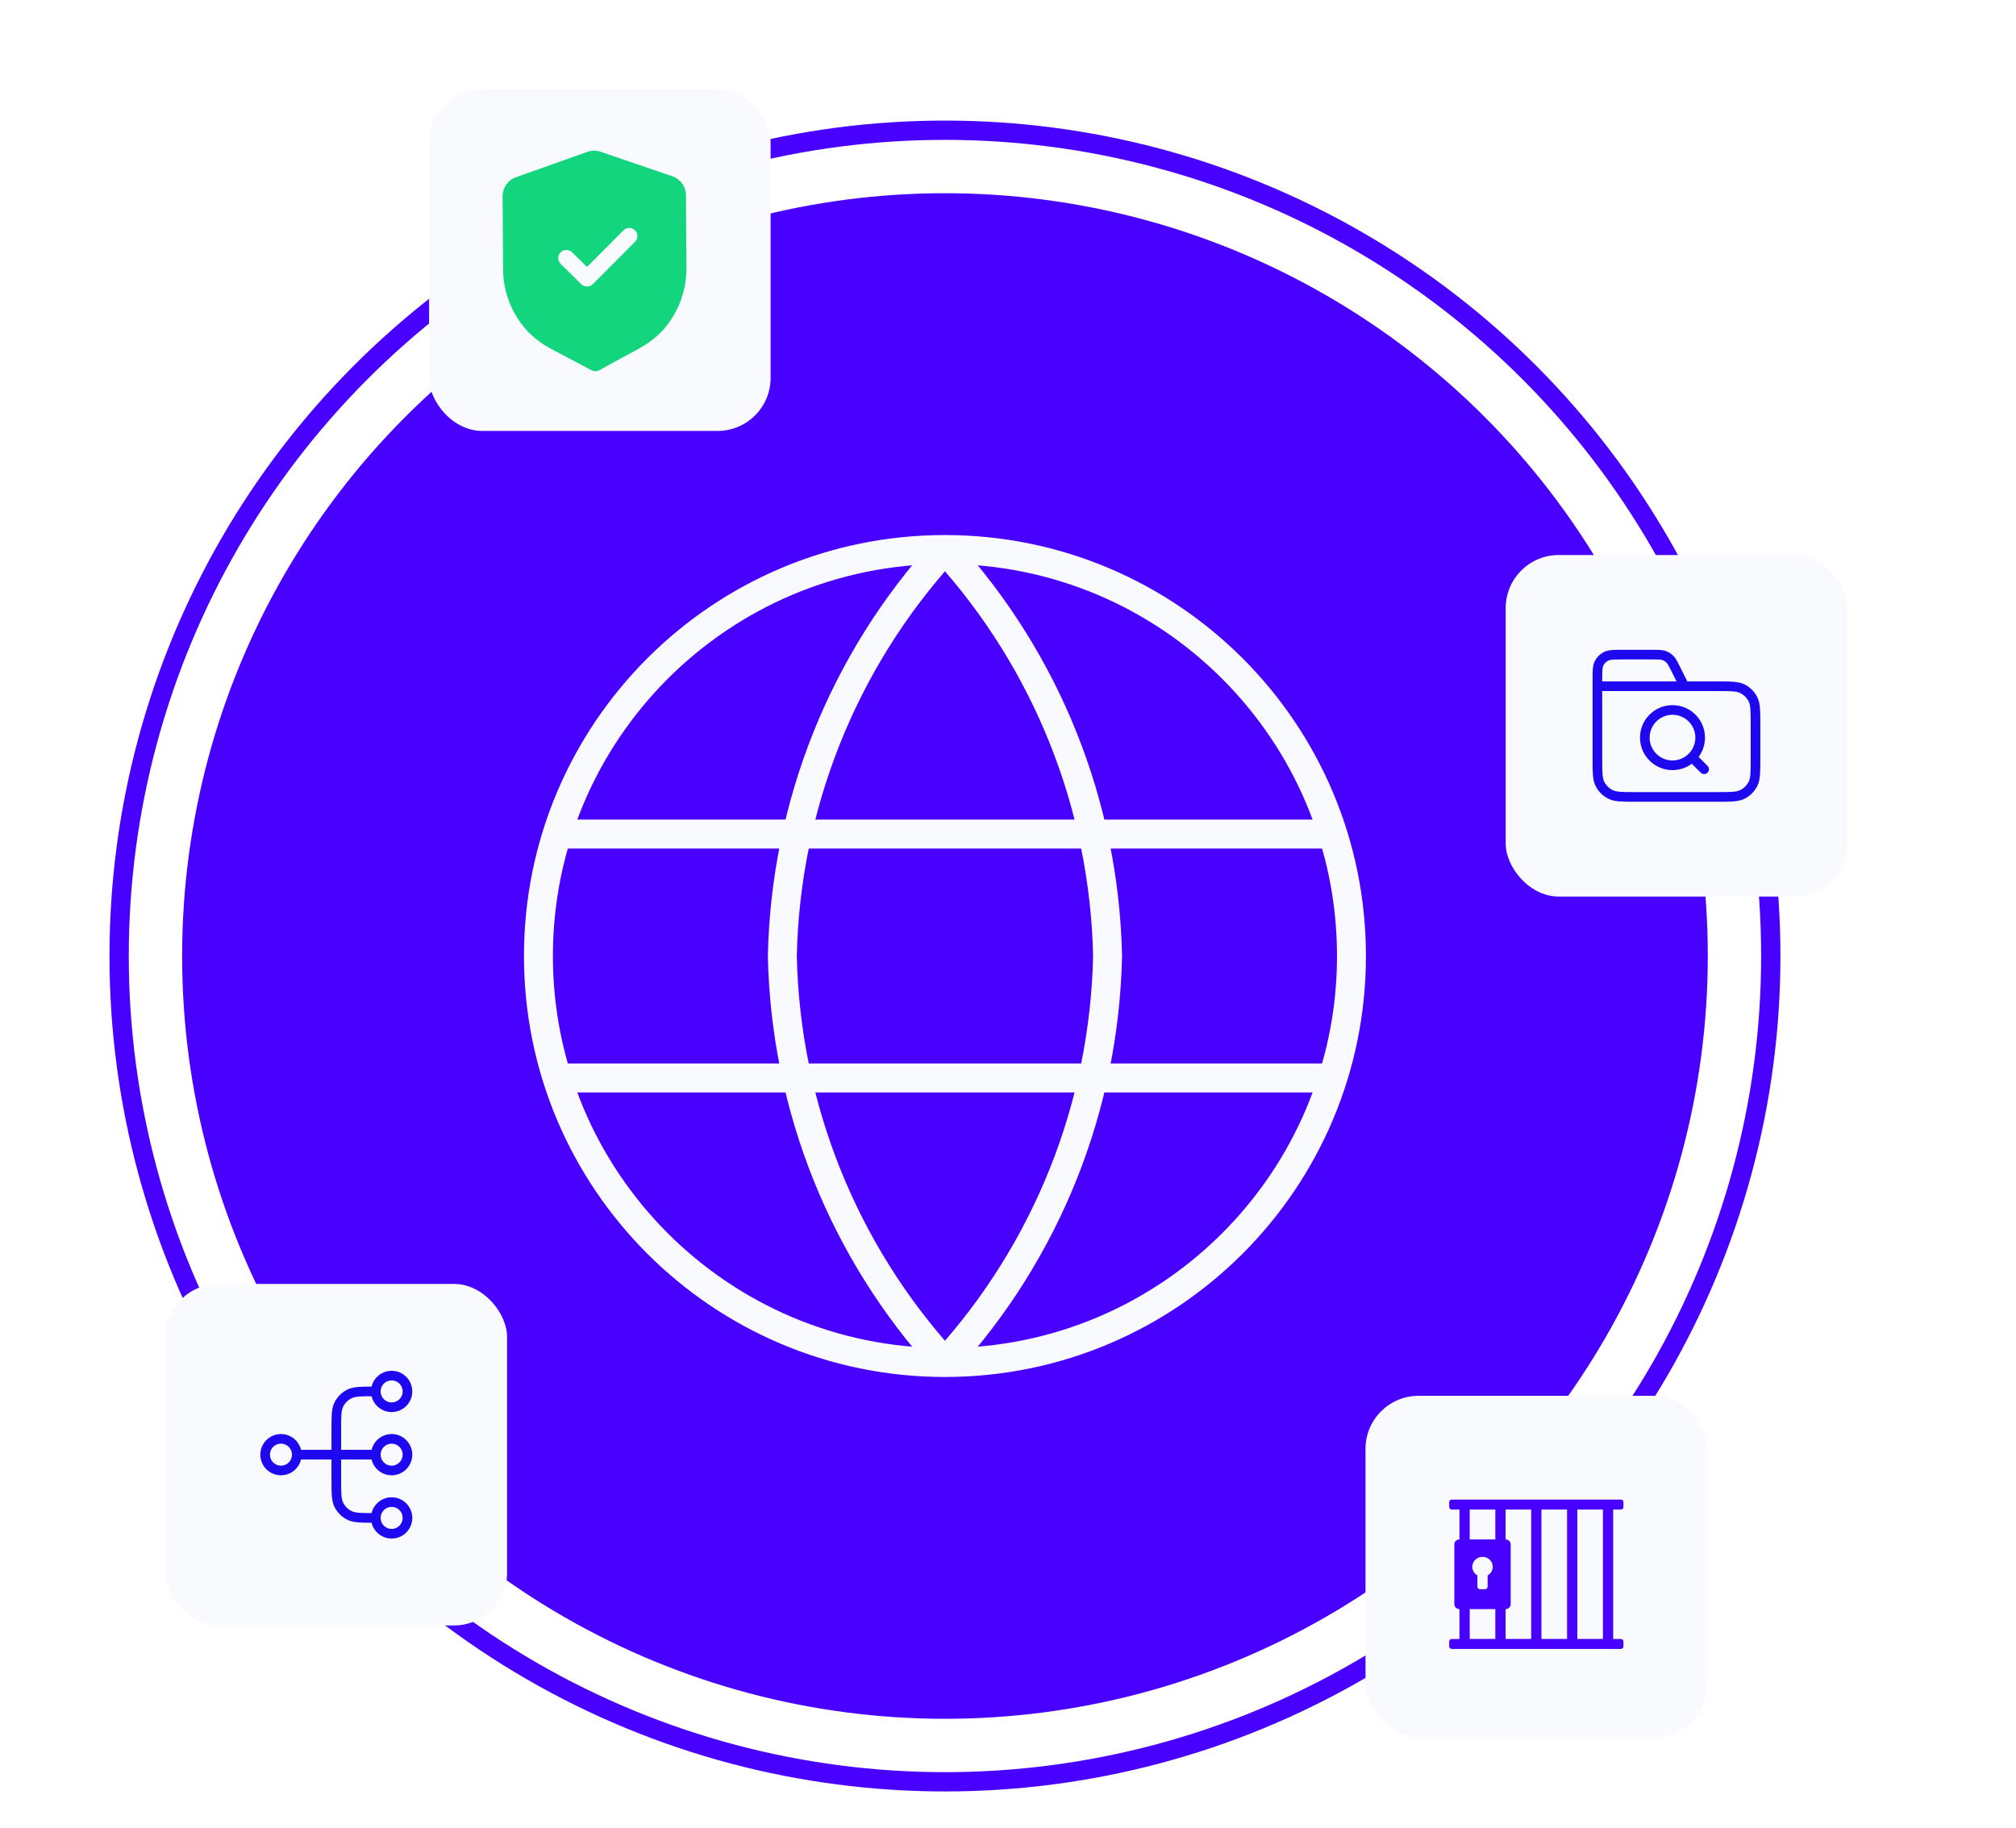
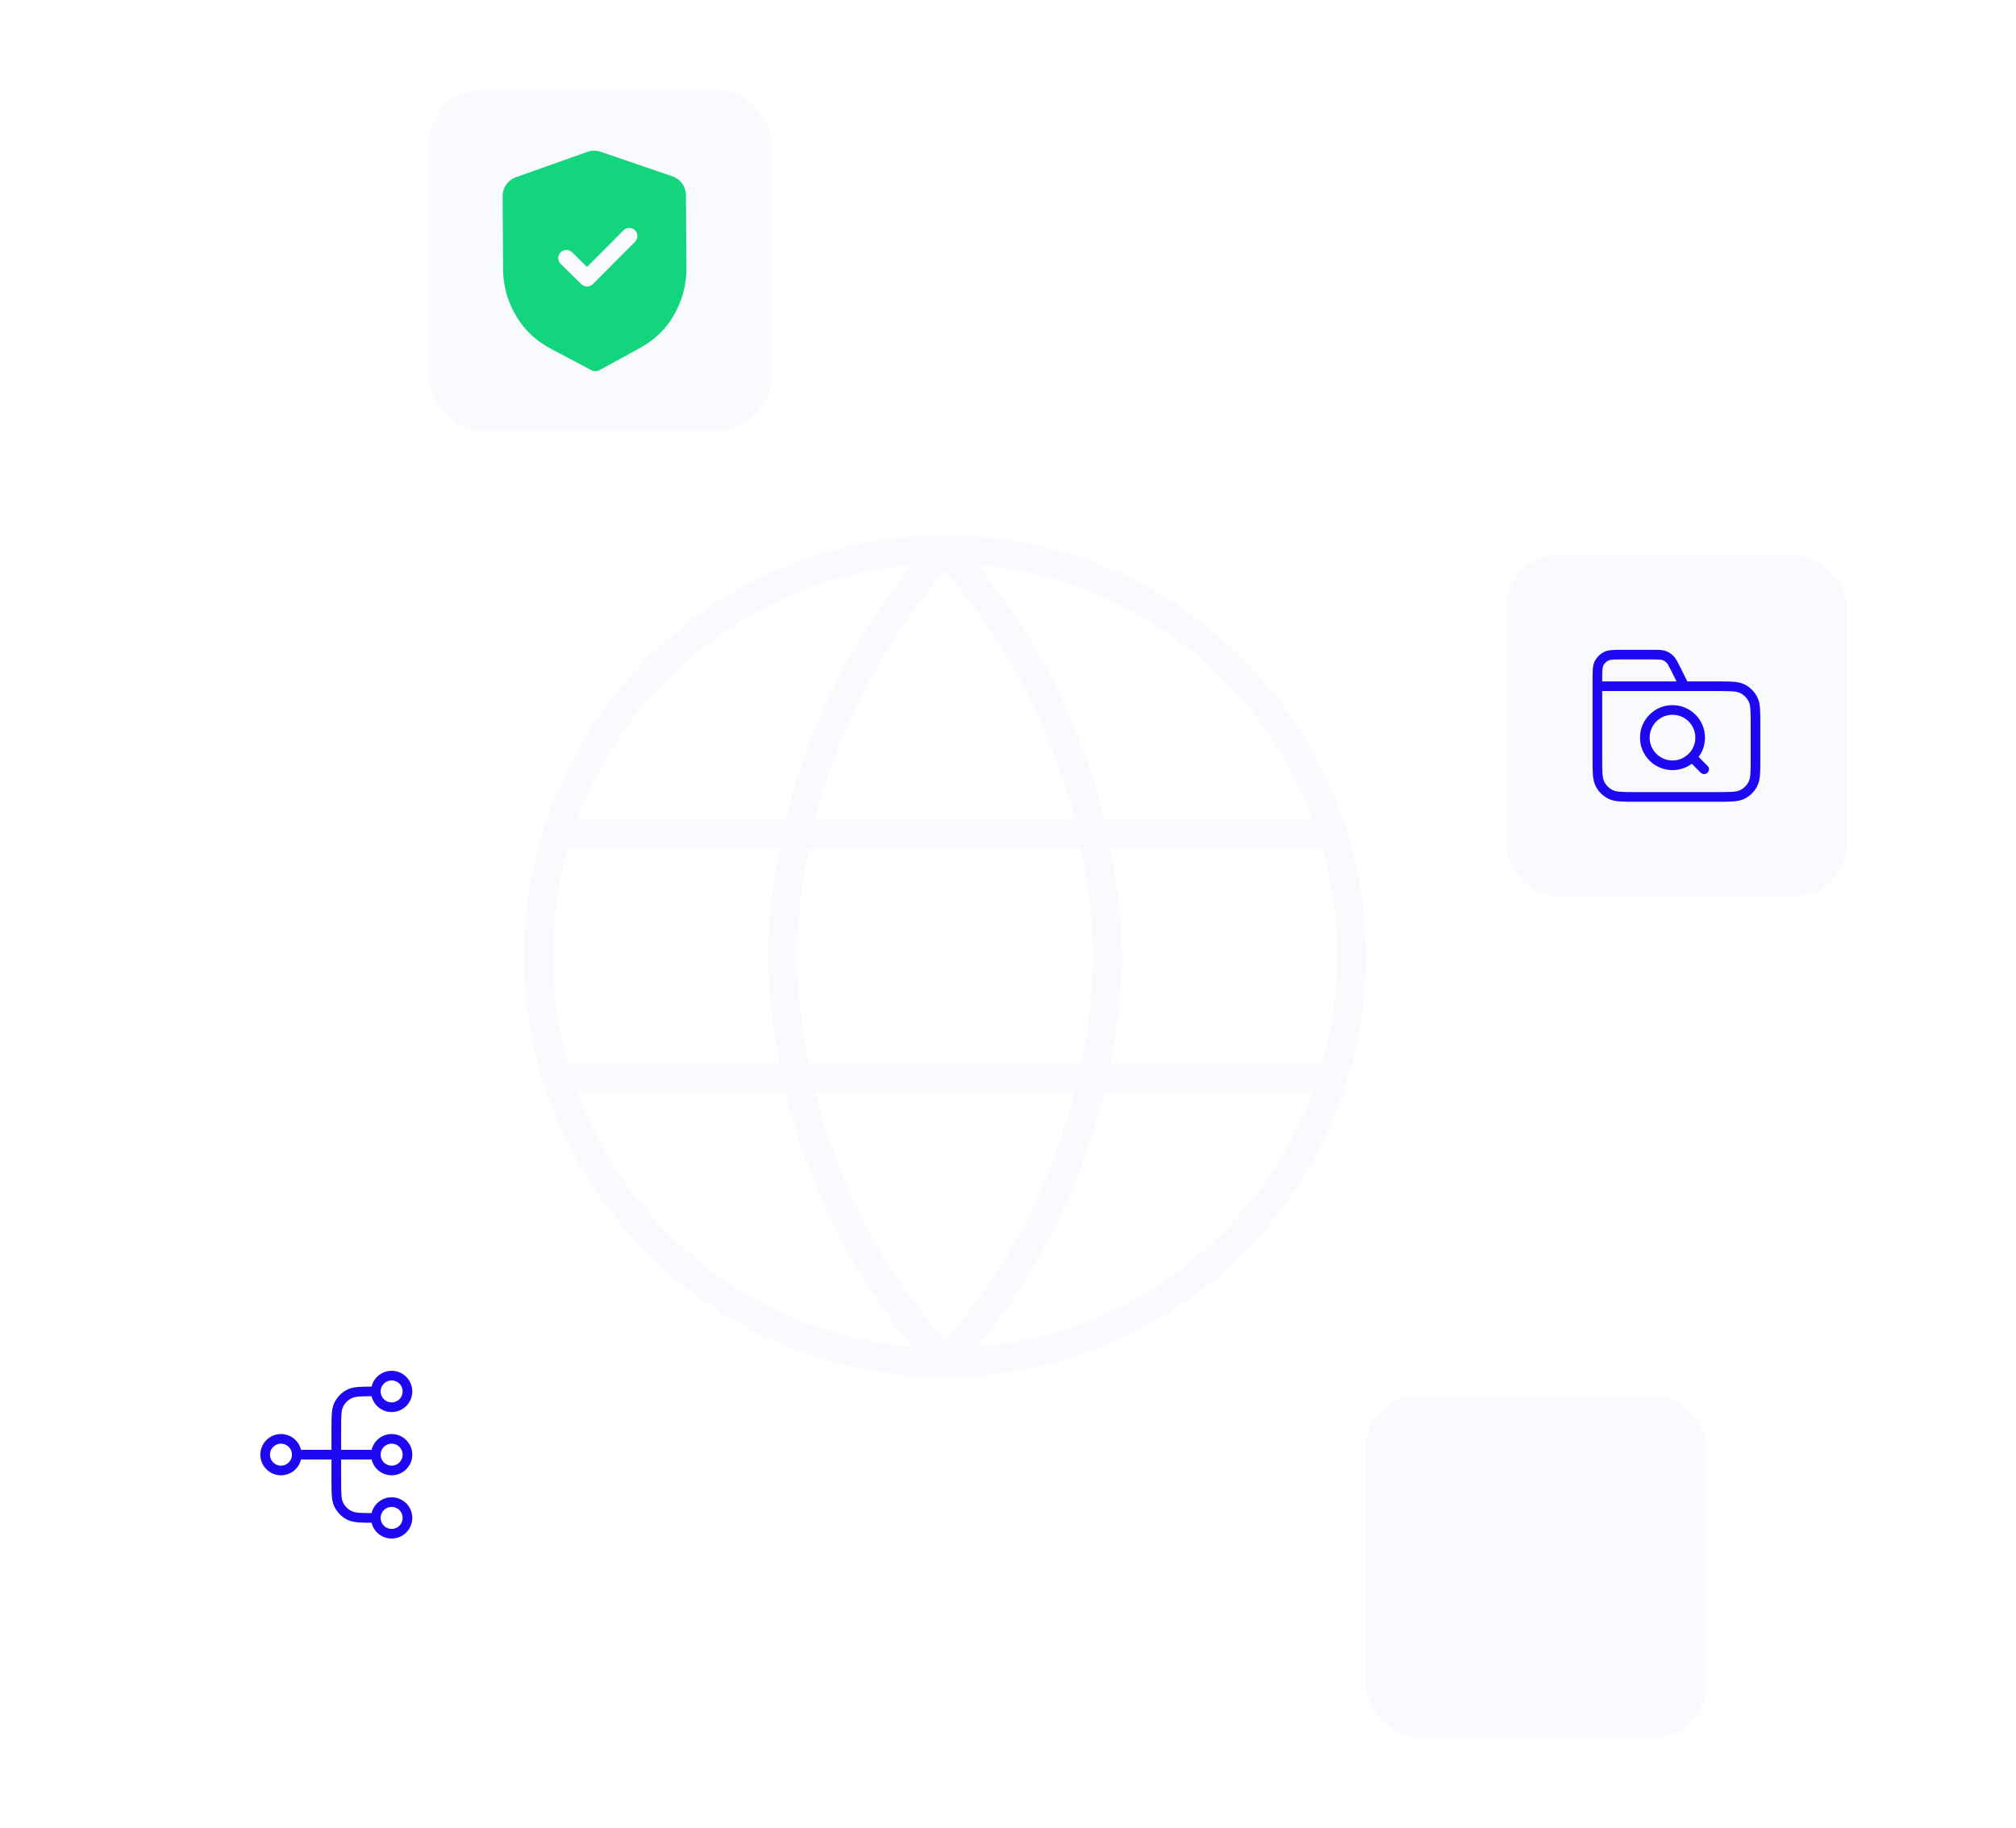
<svg xmlns="http://www.w3.org/2000/svg" width="418" height="379" viewBox="0 0 418 379" fill="none">
-   <circle cx="195.929" cy="198.232" r="158.166" fill="#4800FF" />
-   <circle cx="195.928" cy="198.232" r="171.229" stroke="#4800FF" stroke-width="4" />
  <path d="M195.928 113.943C217.011 137.024 228.993 166.978 229.644 198.232C228.993 229.486 217.011 259.44 195.928 282.521M195.928 113.943C174.845 137.024 162.863 166.978 162.212 198.232C162.863 229.486 174.845 259.44 195.928 282.521M195.928 113.943C149.376 113.943 111.639 151.68 111.639 198.232C111.639 244.784 149.376 282.521 195.928 282.521M195.928 113.943C242.48 113.943 280.217 151.68 280.217 198.232C280.217 244.784 242.48 282.521 195.928 282.521M115.853 172.945H276.003M115.853 223.519H276.003" stroke="#F9FAFE" stroke-width="6" stroke-linecap="round" stroke-linejoin="round" />
  <g filter="url(#filter0_d_118_24863)">
-     <rect x="34.324" y="248.224" width="70.814" height="70.814" rx="11" fill="#F9FAFE" />
    <path d="M77.927 296.744H77.6C74.845 296.744 73.468 296.744 72.416 296.208C71.491 295.737 70.739 294.985 70.267 294.059C69.731 293.007 69.731 291.63 69.731 288.876V278.385C69.731 275.631 69.731 274.254 70.267 273.202C70.739 272.277 71.491 271.525 72.416 271.053C73.468 270.517 74.845 270.517 77.6 270.517H77.927M77.927 296.744C77.927 298.555 79.395 300.023 81.206 300.023C83.016 300.023 84.484 298.555 84.484 296.744C84.484 294.934 83.016 293.466 81.206 293.466C79.395 293.466 77.927 294.934 77.927 296.744ZM77.927 270.517C77.927 272.328 79.395 273.796 81.206 273.796C83.016 273.796 84.484 272.328 84.484 270.517C84.484 268.707 83.016 267.239 81.206 267.239C79.395 267.239 77.927 268.707 77.927 270.517ZM61.535 283.631L77.927 283.631M61.535 283.631C61.535 285.441 60.068 286.909 58.257 286.909C56.446 286.909 54.978 285.441 54.978 283.631C54.978 281.82 56.446 280.352 58.257 280.352C60.068 280.352 61.535 281.82 61.535 283.631ZM77.927 283.631C77.927 285.441 79.395 286.909 81.206 286.909C83.016 286.909 84.484 285.441 84.484 283.631C84.484 281.82 83.016 280.352 81.206 280.352C79.395 280.352 77.927 281.82 77.927 283.631Z" stroke="#1E08EF" stroke-width="2" stroke-linecap="round" stroke-linejoin="round" />
  </g>
  <g filter="url(#filter1_d_118_24863)">
    <rect x="88.967" y="14.54" width="70.814" height="70.814" rx="11" fill="#F9FAFE" />
    <path fill-rule="evenodd" clip-rule="evenodd" d="M122.655 72.774C122.904 72.906 123.181 72.974 123.459 72.972C123.736 72.969 124.012 72.9 124.262 72.765L132.26 68.404C134.528 67.171 136.304 65.792 137.69 64.187C140.703 60.689 142.348 56.225 142.318 51.622L142.224 36.438C142.215 34.69 141.088 33.129 139.423 32.562L124.544 27.47C123.648 27.16 122.667 27.167 121.787 27.485L106.964 32.759C105.308 33.349 104.202 34.92 104.211 36.672L104.306 51.844C104.335 56.454 106.037 60.898 109.099 64.359C110.498 65.942 112.29 67.301 114.583 68.514L122.655 72.774ZM120.538 54.929C120.872 55.256 121.305 55.418 121.739 55.413C122.172 55.411 122.603 55.245 122.932 54.913L131.673 46.124C132.33 45.463 132.323 44.4 131.659 43.747C130.994 43.095 129.922 43.099 129.265 43.761L121.714 51.353L118.622 48.321C117.956 47.669 116.887 47.676 116.228 48.337C115.571 48.998 115.578 50.061 116.243 50.714L120.538 54.929Z" fill="#12D57D" />
  </g>
  <g filter="url(#filter2_d_118_24863)">
    <rect x="283.123" y="285.427" width="70.814" height="70.814" rx="11" fill="#F9FAFE" />
-     <path fill-rule="evenodd" clip-rule="evenodd" d="M302.605 335.846V329.653C302.019 329.653 301.543 329.191 301.543 328.621V316.236C301.543 315.666 302.019 315.204 302.605 315.204V309.011H301.012C300.718 309.011 300.48 308.78 300.48 308.495V307.463C300.48 307.178 300.718 306.947 301.012 306.947H336.073C336.366 306.947 336.604 307.178 336.604 307.463V308.495C336.604 308.78 336.366 309.011 336.073 309.011H334.479V335.846H336.073C336.366 335.846 336.604 336.077 336.604 336.362V337.394C336.604 337.679 336.366 337.91 336.073 337.91H301.012C300.718 337.91 300.48 337.679 300.48 337.394V336.362C300.48 336.077 300.718 335.846 301.012 335.846H302.605ZM307.919 325.524C308.212 325.524 308.45 325.293 308.45 325.008V322.668C309.085 322.311 309.512 321.644 309.512 320.88C309.512 319.74 308.561 318.816 307.388 318.816C306.214 318.816 305.263 319.74 305.263 320.88C305.263 321.644 305.69 322.311 306.325 322.668V325.008C306.325 325.293 306.563 325.524 306.856 325.524H307.919ZM304.731 329.653H310.044V335.845H304.731V329.653ZM304.731 315.203H310.044V309.011H304.731V315.203ZM312.168 335.845V329.653C312.755 329.653 313.23 329.191 313.23 328.621V316.236C313.23 315.666 312.755 315.203 312.168 315.203V309.011H317.48V335.845H312.168ZM319.605 309.011V335.845H324.917V309.011H319.605ZM327.041 335.845V309.011H332.353V335.845H327.041Z" fill="#4800FF" />
  </g>
  <g filter="url(#filter3_d_118_24863)">
    <rect x="312.189" y="97.085" width="70.814" height="70.814" rx="11" fill="#F9FAFE" />
    <path d="M349.236 124.296L347.408 120.638C346.881 119.586 346.618 119.06 346.226 118.675C345.879 118.335 345.46 118.076 345.001 117.918C344.481 117.739 343.893 117.739 342.716 117.739H336.451C334.614 117.739 333.696 117.739 332.995 118.096C332.378 118.41 331.877 118.912 331.562 119.529C331.205 120.23 331.205 121.148 331.205 122.984V124.296M331.205 124.296H356.121C358.875 124.296 360.252 124.296 361.304 124.832C362.229 125.303 362.982 126.055 363.453 126.981C363.989 128.033 363.989 129.41 363.989 132.164V139.376C363.989 142.13 363.989 143.507 363.453 144.559C362.982 145.485 362.229 146.237 361.304 146.708C360.252 147.244 358.875 147.244 356.121 147.244H339.073C336.319 147.244 334.942 147.244 333.89 146.708C332.965 146.237 332.213 145.485 331.741 144.559C331.205 143.507 331.205 142.13 331.205 139.376V124.296ZM353.334 141.507L350.876 139.048M352.515 134.95C352.515 138.119 349.946 140.688 346.778 140.688C343.609 140.688 341.04 138.119 341.04 134.95C341.04 131.782 343.609 129.213 346.778 129.213C349.946 129.213 352.515 131.782 352.515 134.95Z" stroke="#1E08EF" stroke-width="2" stroke-linecap="round" stroke-linejoin="round" />
  </g>
  <defs>
    <filter id="filter0_d_118_24863" x="0.324" y="232.224" width="138.814" height="138.813" filterUnits="userSpaceOnUse" color-interpolation-filters="sRGB">
      <feFlood flood-opacity="0" result="BackgroundImageFix" />
      <feColorMatrix in="SourceAlpha" type="matrix" values="0 0 0 0 0 0 0 0 0 0 0 0 0 0 0 0 0 0 127 0" result="hardAlpha" />
      <feOffset dy="18" />
      <feGaussianBlur stdDeviation="17" />
      <feColorMatrix type="matrix" values="0 0 0 0 0.098 0 0 0 0 0.031 0 0 0 0 0.384 0 0 0 0.15 0" />
      <feBlend mode="normal" in2="BackgroundImageFix" result="effect1_dropShadow_118_24863" />
      <feBlend mode="normal" in="SourceGraphic" in2="effect1_dropShadow_118_24863" result="shape" />
    </filter>
    <filter id="filter1_d_118_24863" x="70.967" y="0.54" width="106.814" height="106.813" filterUnits="userSpaceOnUse" color-interpolation-filters="sRGB">
      <feFlood flood-opacity="0" result="BackgroundImageFix" />
      <feColorMatrix in="SourceAlpha" type="matrix" values="0 0 0 0 0 0 0 0 0 0 0 0 0 0 0 0 0 0 127 0" result="hardAlpha" />
      <feOffset dy="4" />
      <feGaussianBlur stdDeviation="9" />
      <feColorMatrix type="matrix" values="0 0 0 0 0.071 0 0 0 0 0.314 0 0 0 0 0.702 0 0 0 0.25 0" />
      <feBlend mode="normal" in2="BackgroundImageFix" result="effect1_dropShadow_118_24863" />
      <feBlend mode="normal" in="SourceGraphic" in2="effect1_dropShadow_118_24863" result="shape" />
    </filter>
    <filter id="filter2_d_118_24863" x="265.123" y="271.427" width="106.814" height="106.813" filterUnits="userSpaceOnUse" color-interpolation-filters="sRGB">
      <feFlood flood-opacity="0" result="BackgroundImageFix" />
      <feColorMatrix in="SourceAlpha" type="matrix" values="0 0 0 0 0 0 0 0 0 0 0 0 0 0 0 0 0 0 127 0" result="hardAlpha" />
      <feOffset dy="4" />
      <feGaussianBlur stdDeviation="9" />
      <feColorMatrix type="matrix" values="0 0 0 0 0.071 0 0 0 0 0.314 0 0 0 0 0.702 0 0 0 0.25 0" />
      <feBlend mode="normal" in2="BackgroundImageFix" result="effect1_dropShadow_118_24863" />
      <feBlend mode="normal" in="SourceGraphic" in2="effect1_dropShadow_118_24863" result="shape" />
    </filter>
    <filter id="filter3_d_118_24863" x="278.189" y="81.085" width="138.814" height="138.813" filterUnits="userSpaceOnUse" color-interpolation-filters="sRGB">
      <feFlood flood-opacity="0" result="BackgroundImageFix" />
      <feColorMatrix in="SourceAlpha" type="matrix" values="0 0 0 0 0 0 0 0 0 0 0 0 0 0 0 0 0 0 127 0" result="hardAlpha" />
      <feOffset dy="18" />
      <feGaussianBlur stdDeviation="17" />
      <feColorMatrix type="matrix" values="0 0 0 0 0.098 0 0 0 0 0.031 0 0 0 0 0.384 0 0 0 0.15 0" />
      <feBlend mode="normal" in2="BackgroundImageFix" result="effect1_dropShadow_118_24863" />
      <feBlend mode="normal" in="SourceGraphic" in2="effect1_dropShadow_118_24863" result="shape" />
    </filter>
  </defs>
</svg>